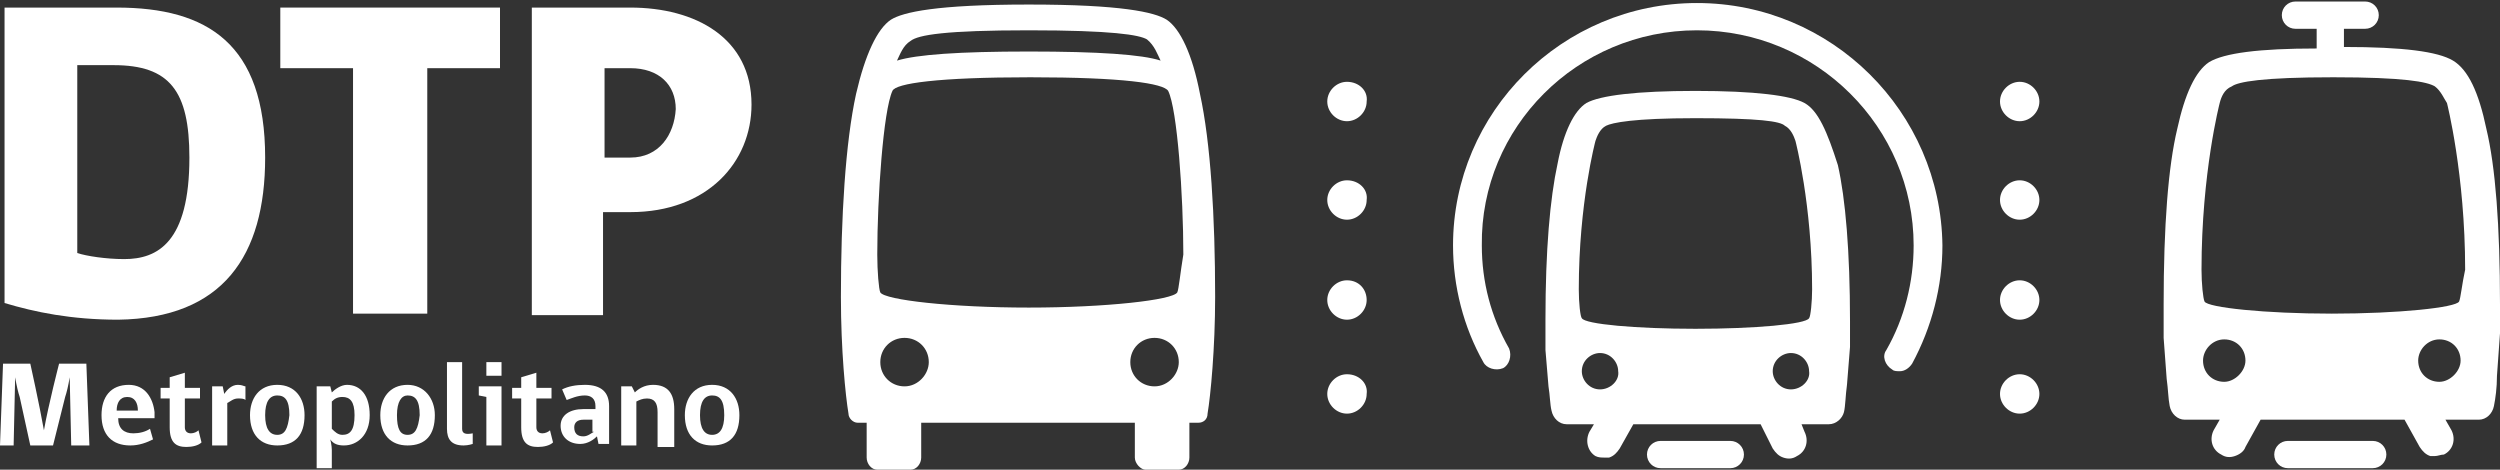
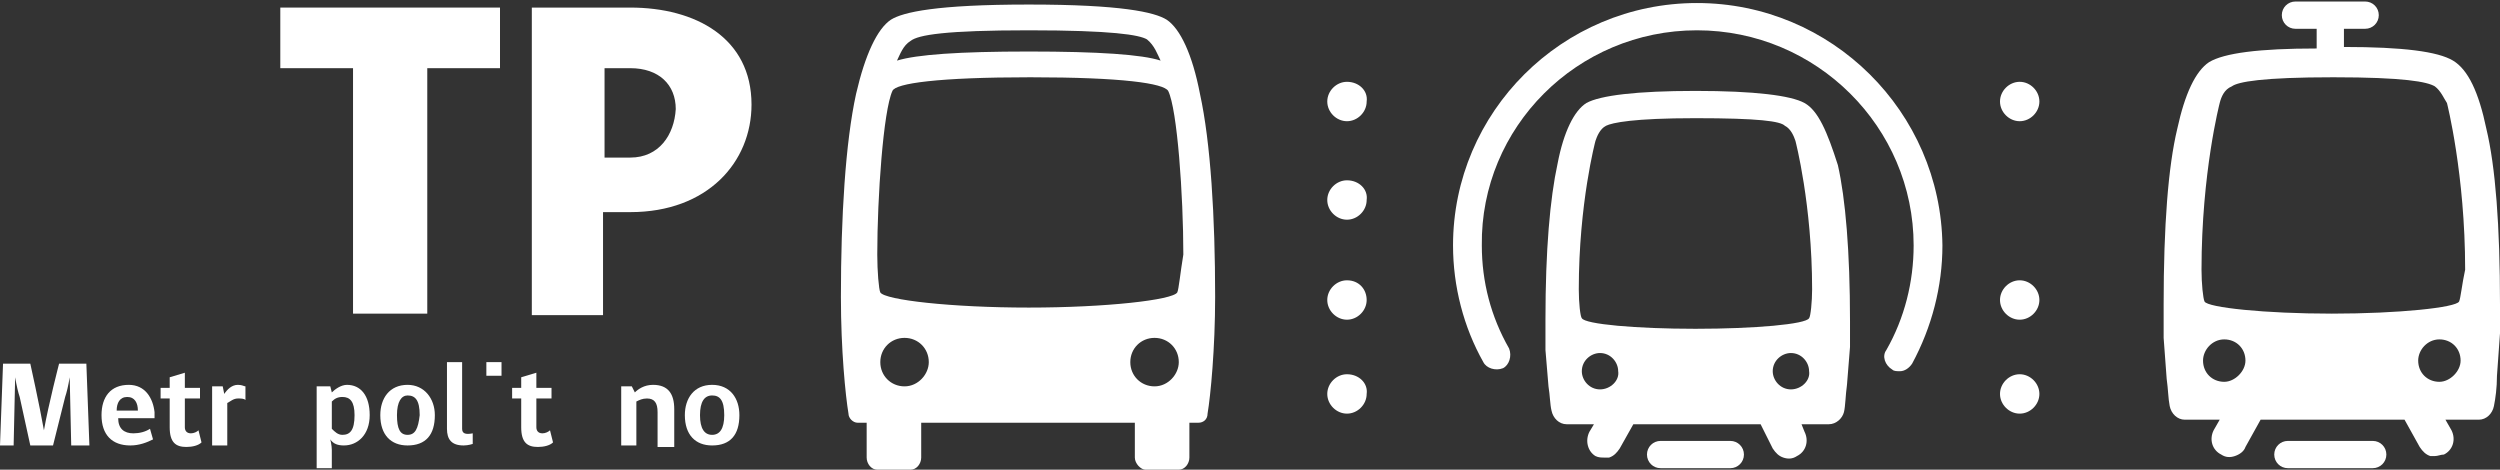
<svg xmlns="http://www.w3.org/2000/svg" version="1.1" id="Layer_1" x="0px" y="0px" viewBox="0 0 165 31" style="enable-background:new 0 0 165 31;" xml:space="preserve">
  <rect x="0" y="0" width="165" height="31" fill="#333333" stroke="none" />
  <style type="text/css">
	.st0{fill:#FFFFFF;}
</style>
  <g>
-     <path class="st0" d="M17.5,10.4c0-7.5-3.8-9.9-9.8-9.9H0.3v19.5c2,0.6,4.4,1.1,7.5,1.1C14.7,21,17.5,16.9,17.5,10.4 M5.1,4.3h2.4   c3.7,0,5,1.7,5,6.1c0,5.6-2.1,6.7-4.3,6.7c-1.2,0-2.5-0.2-3.1-0.4V4.3z" />
    <polygon class="st0" points="23.3,20.7 28.2,20.7 28.2,4.5 33,4.5 33,0.5 18.5,0.5 18.5,4.5 23.3,4.5  " />
    <path class="st0" d="M41.6,0.5h-6.5v20.3h4.7V14h1.8c5.1,0,8-3.3,8-7.1C49.6,2.5,45.9,0.5,41.6,0.5 M41.6,10.4h-1.7V4.5h1.7   c1.9,0,3,1.1,3,2.7C44.5,8.9,43.5,10.4,41.6,10.4" />
    <path class="st0" d="M88.9,11.9c-0.7,0-1.3,0.6-1.3,1.3c0,0.7,0.6,1.3,1.3,1.3c0.7,0,1.3-0.6,1.3-1.3   C90.3,12.5,89.7,11.9,88.9,11.9" />
    <path class="st0" d="M88.9,18.5c-0.7,0-1.3,0.6-1.3,1.3s0.6,1.3,1.3,1.3c0.7,0,1.3-0.6,1.3-1.3S89.7,18.5,88.9,18.5" />
    <path class="st0" d="M88.9,24.7c-0.7,0-1.3,0.6-1.3,1.3c0,0.7,0.6,1.3,1.3,1.3c0.7,0,1.3-0.6,1.3-1.3   C90.3,25.3,89.7,24.7,88.9,24.7" />
    <path class="st0" d="M88.9,5.4c-0.7,0-1.3,0.6-1.3,1.3c0,0.7,0.6,1.3,1.3,1.3c0.7,0,1.3-0.6,1.3-1.3C90.3,6,89.7,5.4,88.9,5.4" />
    <path class="st0" d="M133.3,5.4c-0.7,0-1.3,0.6-1.3,1.3c0,0.7,0.6,1.3,1.3,1.3c0.7,0,1.3-0.6,1.3-1.3C134.6,6,134,5.4,133.3,5.4" />
    <path class="st0" d="M133.3,24.7c-0.7,0-1.3,0.6-1.3,1.3c0,0.7,0.6,1.3,1.3,1.3c0.7,0,1.3-0.6,1.3-1.3   C134.6,25.3,134,24.7,133.3,24.7" />
-     <path class="st0" d="M133.3,11.9c-0.7,0-1.3,0.6-1.3,1.3c0,0.7,0.6,1.3,1.3,1.3c0.7,0,1.3-0.6,1.3-1.3   C134.6,12.5,134,11.9,133.3,11.9" />
    <path class="st0" d="M133.3,18.5c-0.7,0-1.3,0.6-1.3,1.3s0.6,1.3,1.3,1.3c0.7,0,1.3-0.6,1.3-1.3S134,18.5,133.3,18.5" />
    <path class="st0" d="M164.1,8.5c-0.5-2.4-1.2-3.9-2.2-4.5c-1-0.6-3.3-0.9-7.2-0.9V1.9h1.4c0.5,0,0.9-0.4,0.9-0.9   c0-0.5-0.4-0.9-0.9-0.9h-4.6c-0.5,0-0.9,0.4-0.9,0.9c0,0.5,0.4,0.9,0.9,0.9h1.4v1.3c-3.8,0-6.1,0.3-7.1,0.9   c-0.9,0.6-1.6,2.1-2.1,4.4c-0.6,2.5-0.9,6.4-0.9,11.6c0,0.7,0,1.5,0,2.2v0l0.2,2.7c0.1,0.7,0.1,1.3,0.2,1.8c0.1,0.5,0.5,0.9,1,0.9   h2.3l-0.4,0.7c-0.3,0.6-0.1,1.3,0.5,1.6c0.3,0.2,0.6,0.2,0.9,0.1c0.3-0.1,0.6-0.3,0.7-0.6l1-1.8h9.5l1,1.8c0.2,0.3,0.4,0.5,0.7,0.6   c0.1,0,0.2,0,0.3,0c0.2,0,0.4-0.1,0.6-0.1c0.6-0.3,0.8-1,0.5-1.6l-0.4-0.7h2.2c0.5,0,0.9-0.4,1-0.9c0.1-0.5,0.2-1.2,0.2-2L165,22   c0-0.7,0-1.3,0-1.9C165,14.9,164.7,11,164.1,8.5 M146.8,25.2c-0.8,0-1.4-0.6-1.4-1.4c0-0.7,0.6-1.4,1.4-1.4s1.4,0.6,1.4,1.4   C148.2,24.5,147.5,25.2,146.8,25.2 M161,25.2c-0.8,0-1.4-0.6-1.4-1.4c0-0.7,0.6-1.4,1.4-1.4c0.8,0,1.4,0.6,1.4,1.4   C162.4,24.5,161.7,25.2,161,25.2 M162.3,19.9c-0.2,0.4-4,0.8-8.4,0.8c-4.4,0-8.2-0.4-8.4-0.8c-0.1-0.2-0.2-1.2-0.2-2.1   c0-6.4,1.2-11,1.2-11c0.1-0.4,0.3-0.9,0.8-1.1c0.4-0.3,2-0.6,6.7-0.6c4.7,0,6.2,0.3,6.7,0.6c0.4,0.3,0.6,0.8,0.8,1.1   c0,0,1.2,4.7,1.2,11C162.5,18.7,162.4,19.7,162.3,19.9" />
    <path class="st0" d="M156.6,29.1H151c-0.5,0-0.9,0.4-0.9,0.9c0,0.5,0.4,0.9,0.9,0.9h5.6c0.5,0,0.9-0.4,0.9-0.9   C157.5,29.5,157.1,29.1,156.6,29.1" />
    <path class="st0" d="M119.1,6.8c-0.9-0.5-3.3-0.8-7.2-0.8c-3.9,0-6.3,0.3-7.2,0.8c-0.8,0.5-1.5,1.9-1.9,4   c-0.5,2.3-0.8,5.7-0.8,10.3c0,0.6,0,1.3,0,2c0,0,0,0,0,0l0.2,2.4c0.1,0.6,0.1,1.2,0.2,1.6c0.1,0.5,0.5,0.9,1,0.9h1.8l-0.3,0.5   c-0.3,0.6-0.1,1.3,0.4,1.6c0.2,0.1,0.4,0.1,0.6,0.1c0.1,0,0.2,0,0.3,0c0.3-0.1,0.5-0.3,0.7-0.6l0.9-1.6h8.4l0.8,1.6   c0.2,0.3,0.4,0.5,0.7,0.6c0.3,0.1,0.6,0.1,0.9-0.1c0.6-0.3,0.8-1,0.5-1.6l-0.2-0.5h1.8c0.5,0,0.9-0.4,1-0.8   c0.1-0.4,0.1-1.1,0.2-1.8l0.2-2.5c0-0.6,0-1.2,0-1.7c0-4.6-0.3-8.1-0.8-10.3C120.6,8.7,120,7.3,119.1,6.8 M105.6,25.7   c-0.7,0-1.2-0.6-1.2-1.2c0-0.7,0.6-1.2,1.2-1.2c0.7,0,1.2,0.6,1.2,1.2C106.9,25.1,106.3,25.7,105.6,25.7 M118.2,25.7   c-0.7,0-1.2-0.6-1.2-1.2c0-0.7,0.6-1.2,1.2-1.2c0.7,0,1.2,0.6,1.2,1.2C119.5,25.1,118.9,25.7,118.2,25.7 M119.4,21   c-0.2,0.4-3.6,0.7-7.5,0.7c-3.9,0-7.3-0.3-7.5-0.7c-0.1-0.1-0.2-1-0.2-1.9c0-5.7,1.1-9.8,1.1-9.8c0.1-0.3,0.3-0.8,0.7-1   c0.4-0.2,1.8-0.5,5.9-0.5c4.2,0,5.6,0.2,5.9,0.5c0.4,0.2,0.6,0.7,0.7,1c0,0,1.1,4.2,1.1,9.8C119.6,19.9,119.5,20.9,119.4,21" />
    <path class="st0" d="M114.2,29.1h-4.6c-0.5,0-0.9,0.4-0.9,0.9c0,0.5,0.4,0.9,0.9,0.9h4.6c0.5,0,0.9-0.4,0.9-0.9   C115.1,29.5,114.7,29.1,114.2,29.1" />
    <path class="st0" d="M112,0.2c-8.9,0-16.1,7.2-16.1,16c0,2.7,0.7,5.4,2,7.7c0.2,0.4,0.8,0.6,1.3,0.4c0.4-0.2,0.6-0.8,0.4-1.3   c-1.2-2.1-1.8-4.4-1.8-6.8C97.7,8.4,104.1,2,112,2c7.9,0,14.3,6.4,14.3,14.2c0,2.4-0.6,4.8-1.8,6.9c-0.3,0.4-0.1,1,0.4,1.3   c0.1,0.1,0.3,0.1,0.5,0.1c0.3,0,0.6-0.2,0.8-0.5c1.3-2.4,2-5.1,2-7.8C128.1,7.4,120.9,0.2,112,0.2" />
    <path class="st0" d="M77,1.3c-0.8-0.5-3-1-9.1-1c-6.1,0-8.3,0.5-9.1,1c-0.9,0.6-1.7,2.3-2.3,4.9c-0.7,3.2-1,8.1-1,13.4   c0,3.5,0.3,6.5,0.5,7.7c0,0.3,0.3,0.6,0.6,0.6h0.6v2.3c0,0.4,0.3,0.8,0.7,0.8h2.2c0.4,0,0.7-0.4,0.7-0.8v-2.3h14.1v2.3   c0,0.4,0.4,0.8,0.7,0.8h2.2c0.4,0,0.7-0.4,0.7-0.8v-2.3h0.6c0.3,0,0.6-0.2,0.6-0.6c0.2-1.2,0.5-4.3,0.5-7.7c0-5.3-0.3-10.2-1-13.4   C78.7,3.6,77.9,1.9,77,1.3 M60.1,2.7C60.6,2.3,62.4,2,67.9,2c5.5,0,7.3,0.3,7.8,0.6C76.2,3,76.4,3.6,76.6,4   c-1.2-0.4-4.1-0.6-8.7-0.6c-4.6,0-7.4,0.2-8.7,0.6C59.4,3.6,59.6,3,60.1,2.7 M59.7,25.5c-0.9,0-1.6-0.7-1.6-1.6   c0-0.9,0.7-1.6,1.6-1.6s1.6,0.7,1.6,1.6C61.3,24.7,60.6,25.5,59.7,25.5 M76.2,25.5c-0.9,0-1.6-0.7-1.6-1.6c0-0.9,0.7-1.6,1.6-1.6   c0.9,0,1.6,0.7,1.6,1.6C77.8,24.7,77.1,25.5,76.2,25.5 M77.7,19.3c-0.3,0.5-4.7,1-9.8,1c-5.1,0-9.5-0.5-9.8-1   c-0.1-0.2-0.2-1.4-0.2-2.5c0-3.8,0.4-9.5,1-10.8c0.2-0.5,3-0.9,9.1-0.9c6.1,0,8.8,0.4,9.1,0.9c0.6,1.2,1,6.9,1,10.8   C77.9,18,77.8,19.1,77.7,19.3" />
    <path class="st0" d="M3.9,24c0,0-0.7,2.7-1,4.4h0C2.6,26.7,2,24,2,24H0.2L0,29.4h0.9L1,24.9h0c0.1,0.6,0.2,1,0.3,1.3L2,29.4h1.5   l0.8-3.2c0.1-0.3,0.2-0.7,0.3-1.3h0l0.1,4.5h1.2L5.7,24H3.9z" />
    <path class="st0" d="M8.5,25.4c-1.2,0-1.8,0.8-1.8,2c0,1.3,0.7,2,1.9,2c0.6,0,1.1-0.2,1.5-0.4l-0.2-0.7c-0.3,0.2-0.7,0.3-1.1,0.3   c-0.6,0-1-0.3-1-1h2.4v-0.4C10.1,26.3,9.6,25.4,8.5,25.4 M7.7,27.1c0-0.5,0.2-0.9,0.7-0.9c0.5,0,0.7,0.4,0.7,0.9H7.7z" />
    <path class="st0" d="M12.6,28.6c-0.3,0-0.4-0.2-0.4-0.4v-1.9h1v-0.7h-1v-1l-1,0.3v0.7h-0.6v0.7h0.6v1.9c0,1,0.4,1.3,1.1,1.3   c0.4,0,0.8-0.1,1-0.3l-0.2-0.8C13,28.5,12.8,28.6,12.6,28.6" />
    <path class="st0" d="M14.8,26L14.8,26l-0.1-0.5H14v3.9h1v-2.8c0.2-0.1,0.4-0.3,0.7-0.3c0.2,0,0.4,0,0.5,0.1l0-0.9   c-0.1,0-0.2-0.1-0.5-0.1C15.3,25.4,15,25.7,14.8,26" />
-     <path class="st0" d="M18.3,25.4c-1.2,0-1.8,0.9-1.8,2c0,1.3,0.7,2,1.8,2c1.2,0,1.8-0.7,1.8-2C20.1,26.3,19.5,25.4,18.3,25.4    M18.3,28.7c-0.5,0-0.8-0.4-0.8-1.3c0-0.9,0.3-1.3,0.8-1.3c0.5,0,0.8,0.3,0.8,1.3C19,28.3,18.8,28.7,18.3,28.7" />
    <path class="st0" d="M22.9,25.4c-0.4,0-0.8,0.3-1,0.5l-0.1-0.4h-0.9v5.4h1v-1.2c0-0.3-0.1-0.7-0.1-0.7c0.2,0.3,0.5,0.4,0.9,0.4   c0.9,0,1.7-0.7,1.7-2C24.4,26.1,23.8,25.4,22.9,25.4 M22.6,28.7c-0.3,0-0.5-0.2-0.7-0.4v-1.8c0.2-0.2,0.4-0.3,0.7-0.3   c0.5,0,0.8,0.3,0.8,1.2C23.4,28.4,23.1,28.7,22.6,28.7" />
    <path class="st0" d="M26.9,25.4c-1.2,0-1.8,0.9-1.8,2c0,1.3,0.7,2,1.8,2c1.2,0,1.8-0.7,1.8-2C28.7,26.3,28,25.4,26.9,25.4    M26.9,28.7c-0.5,0-0.7-0.4-0.7-1.3c0-0.9,0.3-1.3,0.7-1.3c0.5,0,0.8,0.3,0.8,1.3C27.6,28.3,27.4,28.7,26.9,28.7" />
    <path class="st0" d="M30.5,28.3v-4.4h-1v4.4c0,0.7,0.3,1.1,1.1,1.1c0.3,0,0.6-0.1,0.6-0.1v-0.7C30.7,28.7,30.5,28.6,30.5,28.3" />
    <rect x="32.1" y="23.9" class="st0" width="1" height="0.9" />
-     <polygon class="st0" points="31.6,26.1 32.1,26.2 32.1,29.4 33.1,29.4 33.1,25.5 31.6,25.5  " />
    <path class="st0" d="M35.8,28.6c-0.3,0-0.4-0.2-0.4-0.4v-1.9h1v-0.7h-1v-1l-1,0.3v0.7h-0.6v0.7h0.6v1.9c0,1,0.4,1.3,1.1,1.3   c0.4,0,0.8-0.1,1-0.3l-0.2-0.8C36.2,28.5,36,28.6,35.8,28.6" />
-     <path class="st0" d="M38.6,25.4c-0.6,0-1.1,0.1-1.5,0.3l0.3,0.7c0.3-0.1,0.7-0.3,1.2-0.3c0.4,0,0.7,0.2,0.7,0.7v0.2h-0.8   c-0.9,0-1.5,0.4-1.5,1.1c0,0.7,0.5,1.2,1.3,1.2c0.5,0,0.9-0.3,1.1-0.5l0.1,0.5h0.7v-2.5C40.2,25.9,39.7,25.4,38.6,25.4 M39.2,28.5   c-0.2,0.1-0.4,0.3-0.7,0.3c-0.4,0-0.6-0.2-0.6-0.6c0-0.3,0.2-0.5,0.6-0.5h0.6V28.5z" />
    <path class="st0" d="M43.1,25.4c-0.6,0-1,0.3-1.2,0.5l-0.2-0.4H41v3.9h1v-2.9c0.2-0.1,0.4-0.2,0.7-0.2c0.5,0,0.7,0.3,0.7,0.9v2.3   h1.1V27C44.5,26,44.1,25.4,43.1,25.4" />
    <path class="st0" d="M47,25.4c-1.2,0-1.8,0.9-1.8,2c0,1.3,0.7,2,1.8,2c1.2,0,1.8-0.7,1.8-2C48.8,26.3,48.2,25.4,47,25.4 M47,28.7   c-0.5,0-0.8-0.4-0.8-1.3c0-0.9,0.3-1.3,0.8-1.3c0.5,0,0.8,0.3,0.8,1.3C47.8,28.3,47.5,28.7,47,28.7" />
  </g>
</svg>